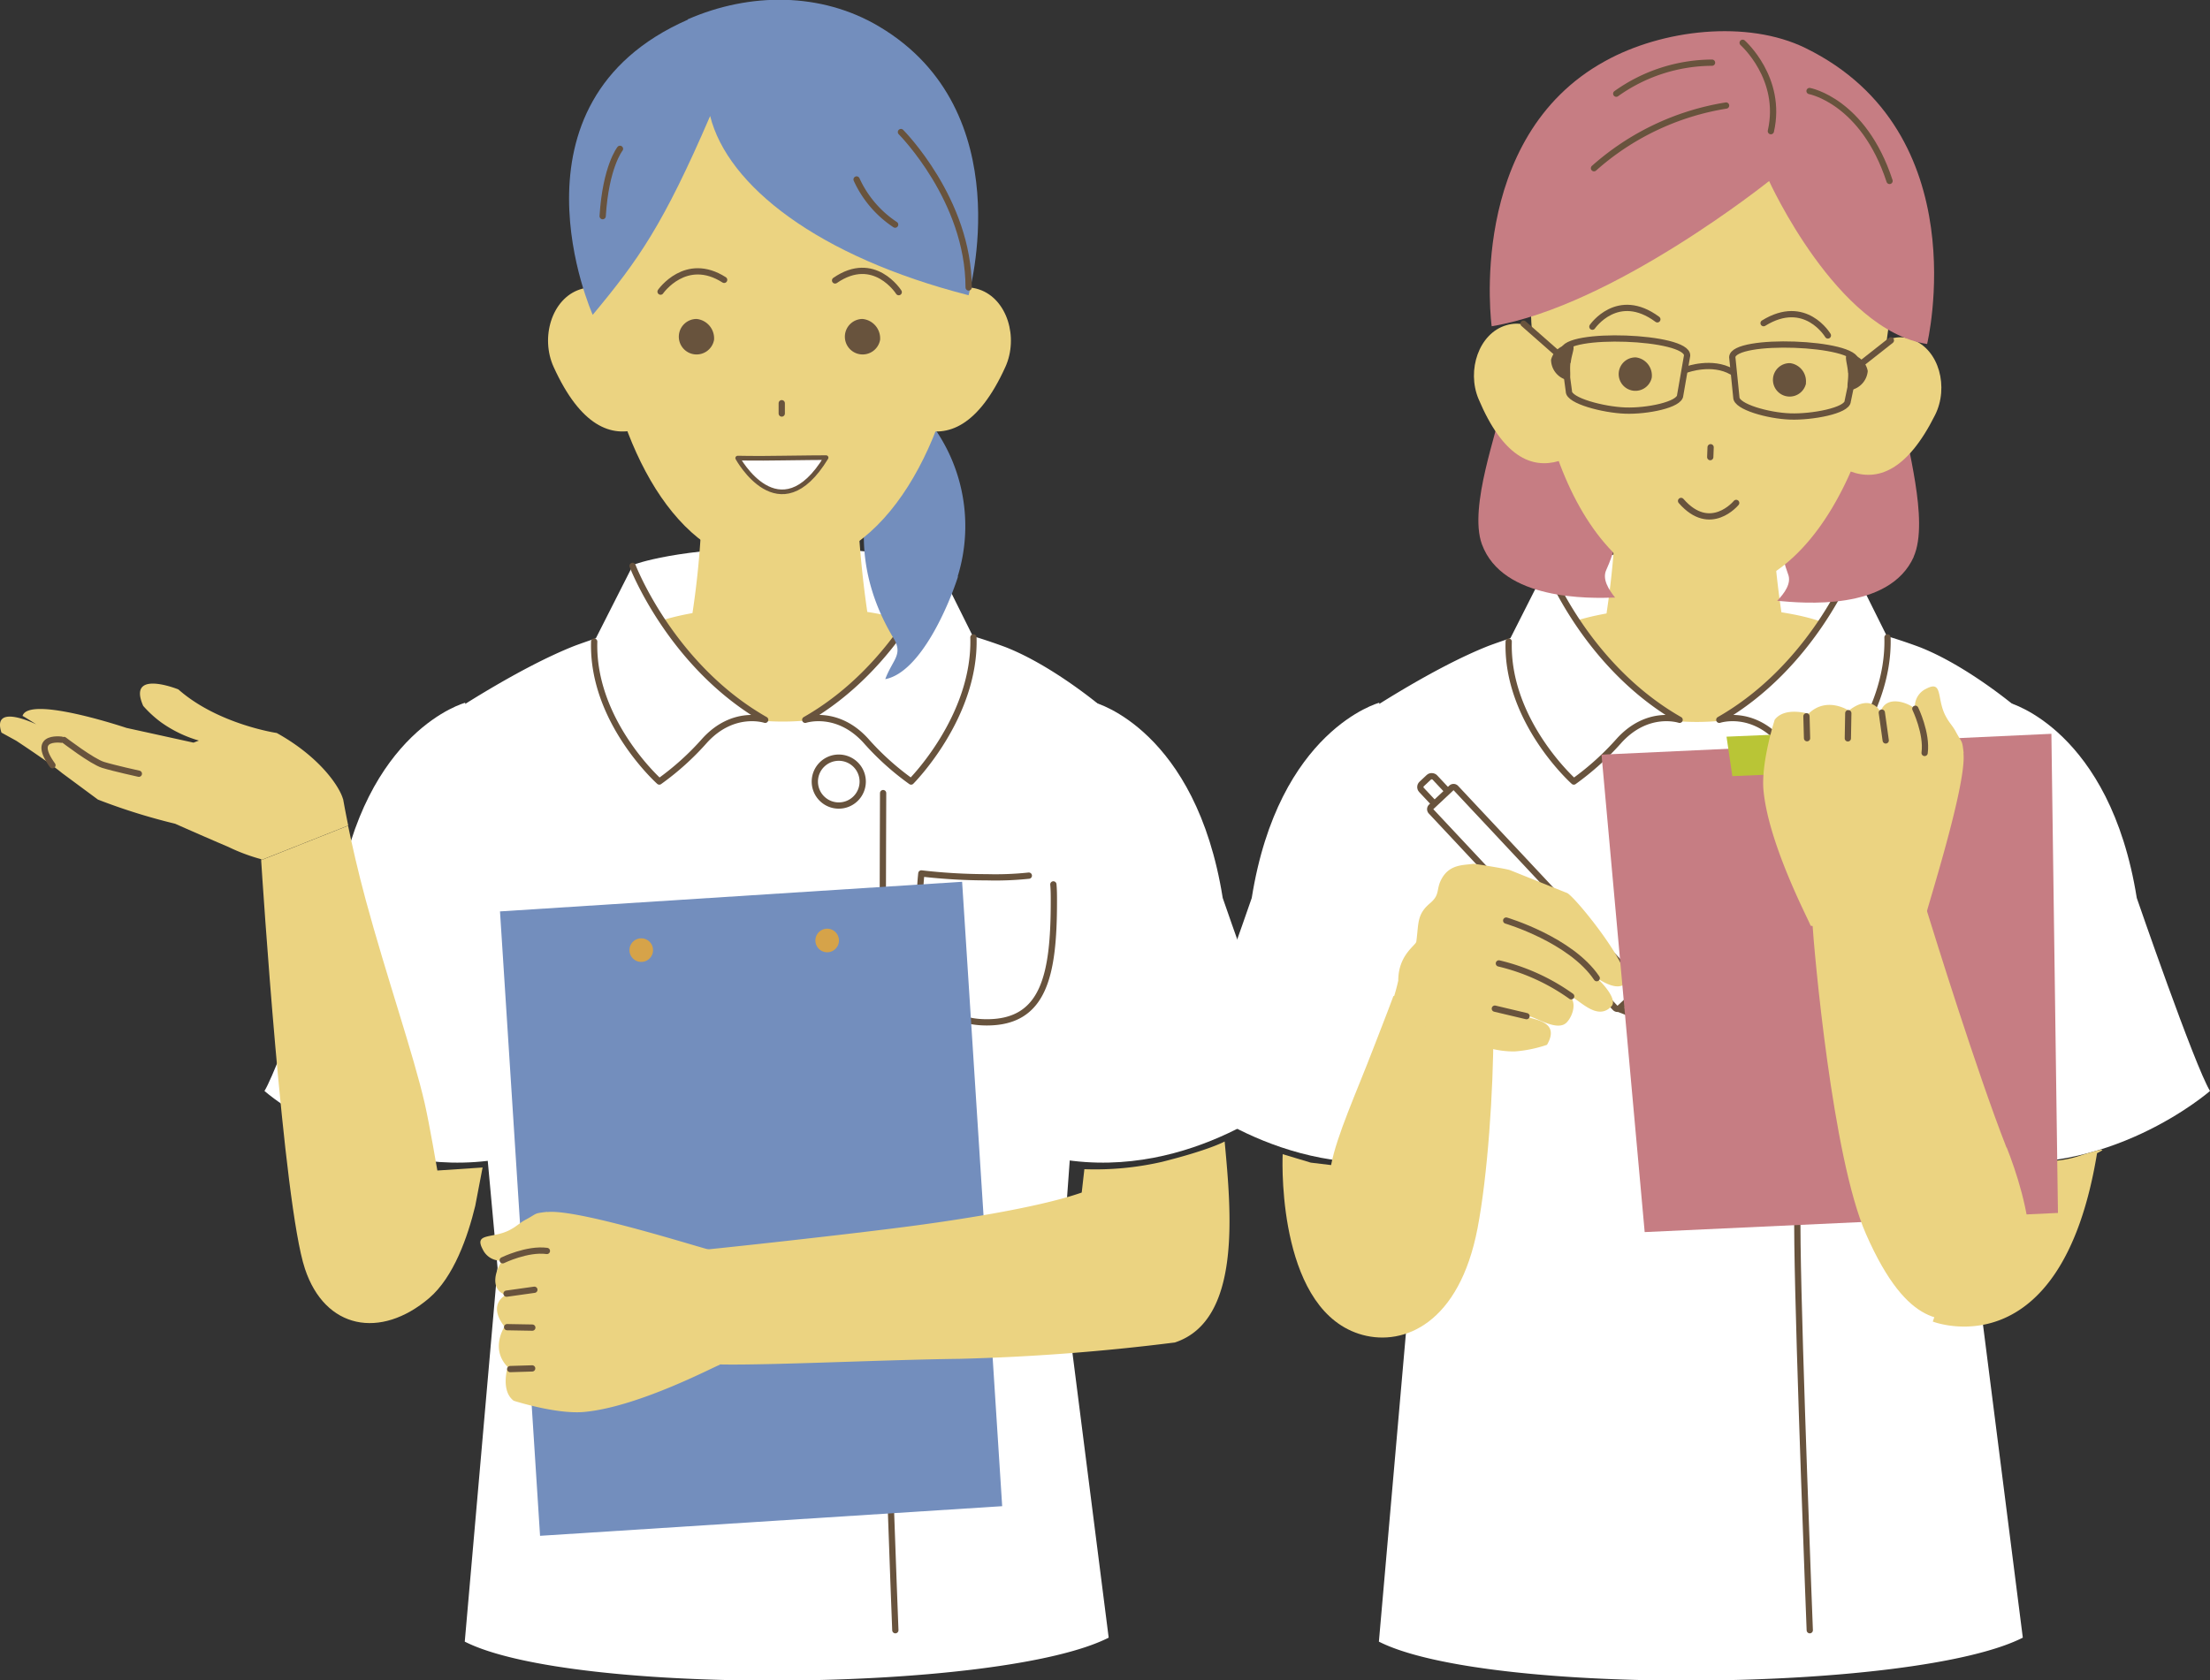
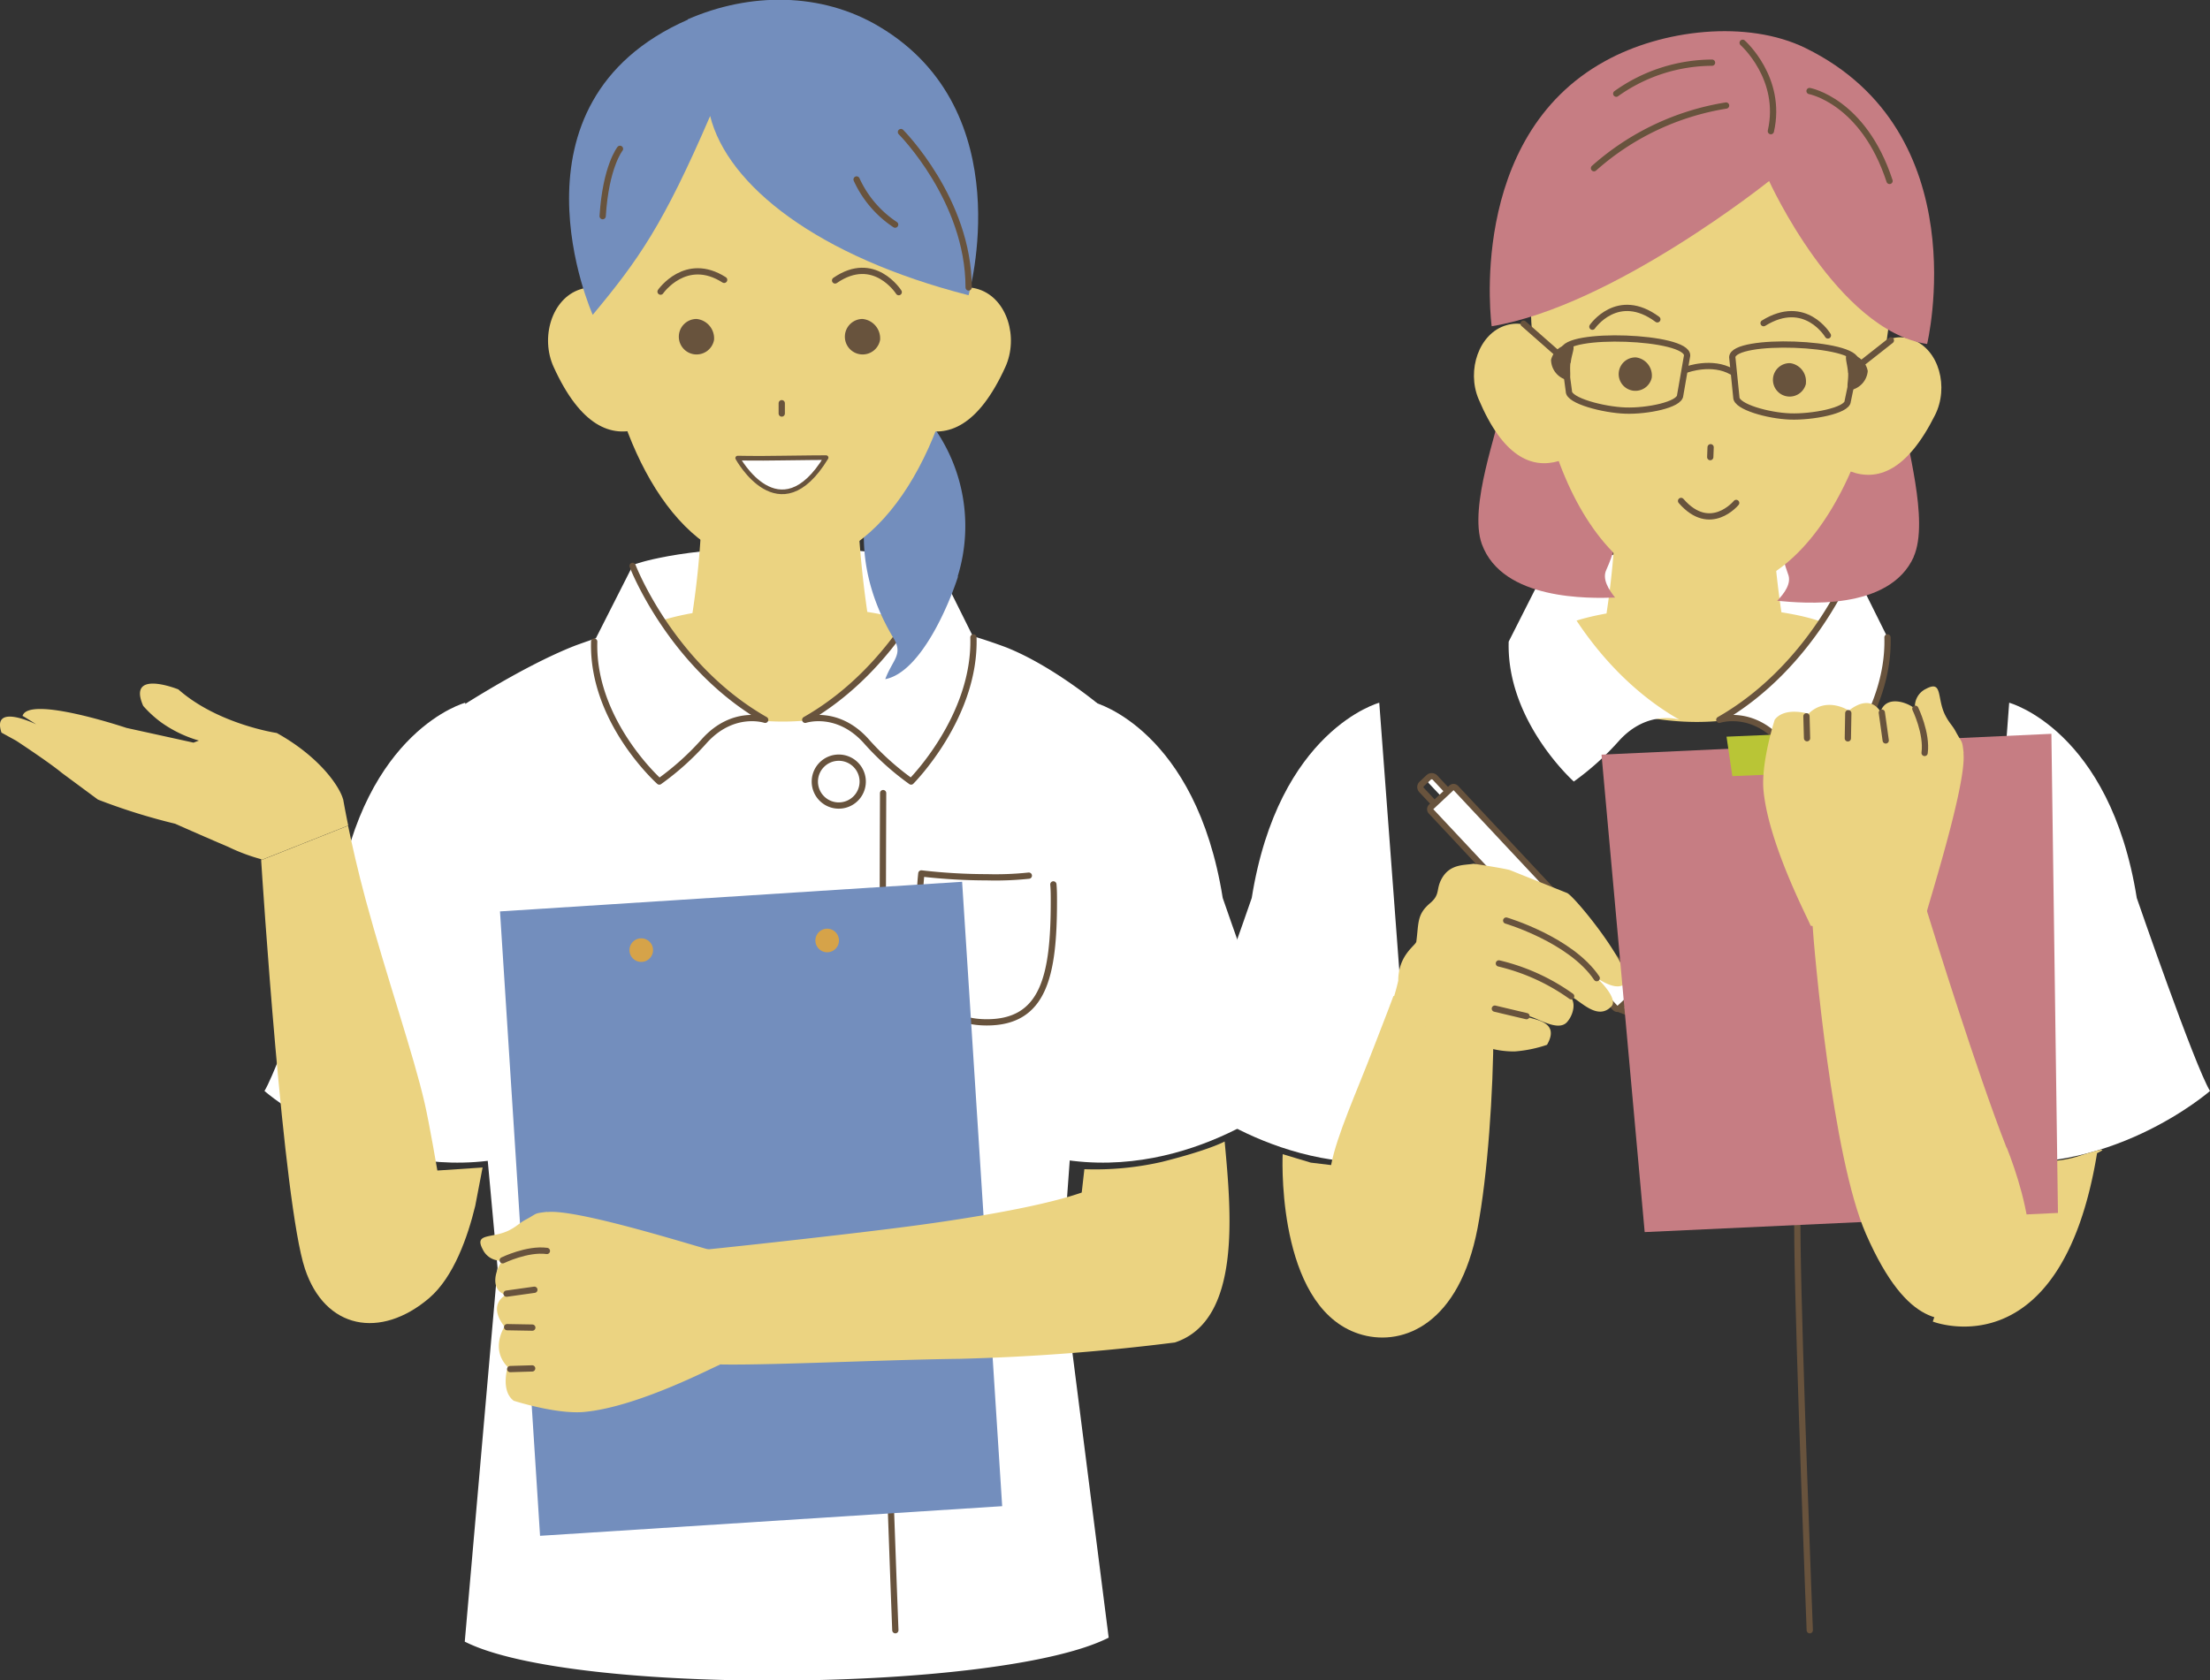
<svg xmlns="http://www.w3.org/2000/svg" id="レイヤー_1" data-name="レイヤー 1" width="300" height="228.16" viewBox="0 0 300 228.16">
  <rect x="0" y="0" width="300" height="228.16" fill="#333333" stroke="none" />
  <defs>
    <style>.cls-1,.cls-10,.cls-4{fill:none;}.cls-2{clip-path:url(#clip-path);}.cls-3{fill:#fff;}.cls-10,.cls-4{stroke:#68533d;stroke-linecap:round;stroke-linejoin:round;}.cls-4{stroke-width:0.85px;}.cls-5{fill:#ebd381;}.cls-6{fill:#c67d83;}.cls-7{fill:#b9c536;}.cls-8{fill:#68533d;}.cls-9{fill:#738ebd;}.cls-10{stroke-width:0.63px;}.cls-11{fill:#d6a349;}</style>
    <clipPath id="clip-path">
      <rect class="cls-1" width="300" height="228.16" />
    </clipPath>
  </defs>
  <g class="cls-2">
    <path class="cls-3" d="M187.23,95.42s-13.67,3.67-17.31,26.51c0,0-7.84,22.75-9.94,26.21,0,0,14,12.25,31.89,9.26Z" />
    <path class="cls-3" d="M272.74,95.42s13.67,3.67,17.32,26.51c0,0,7.84,22.75,9.94,26.21,0,0-14,12.25-31.89,9.26Z" />
-     <path class="cls-3" d="M184.75,97.18s9.73-6.52,17.42-9.52a113.44,113.44,0,0,1,13.48-4c3.42-.93,26.62-.35,30,.31a77.37,77.37,0,0,1,14.94,3.9c6.54,2.57,13.17,8.21,13.17,8.21l-5.53,76.29,6.36,50c-14.57,7.4-72.83,7.94-87.41.54l4.45-50.79Z" />
    <path class="cls-4" d="M244,107.69s-.18,46.93,0,61.26,1.67,52.41,1.67,52.41" />
    <path class="cls-3" d="M241.18,106.13a3.25,3.25,0,1,1-3.24-3.25,3.24,3.24,0,0,1,3.24,3.25" />
    <path class="cls-4" d="M241.18,106.13a3.25,3.25,0,1,1-3.24-3.25A3.24,3.24,0,0,1,241.18,106.13Z" />
    <path class="cls-4" d="M263.74,118.9a42.78,42.78,0,0,1-5.69.22,78,78,0,0,1-8.9-.52,36,36,0,0,0-.2,3.8c0,10.1,1.36,16.42,9.09,16.42s9.1-6.33,9.1-16.43c0-.78,0-1.55-.07-2.3" />
    <path class="cls-3" d="M251.21,90.91H210V76.68s6-2.35,20.27-2.35,20.9,2.35,20.9,2.35Z" />
    <path class="cls-4" d="M251.21,90.91H210V76.68s6-2.35,20.27-2.35,20.9,2.35,20.9,2.35Z" />
    <path class="cls-5" d="M241.82,83.14a136.87,136.87,0,0,1-1.35-25h-21.3a117.15,117.15,0,0,1-1.09,25.16c-3.55.64-8.87,2-8.87,4.84,0,5.47,11.15,9.89,21.12,9.89s20.92-4.42,20.92-9.89c0-3.06-5.45-4.37-9.43-5" />
    <path class="cls-3" d="M210,76.84s5.2,13.6,18,20.9c0,0-4.3-1.45-8.2,2.82a37.09,37.09,0,0,1-6.16,5.56s-9.16-8.17-8.84-19" />
-     <path class="cls-4" d="M210,76.84s5.2,13.6,18,20.9c0,0-4.3-1.45-8.2,2.82a37.09,37.09,0,0,1-6.16,5.56s-9.16-8.17-8.84-19" />
    <path class="cls-3" d="M251.39,76.84s-5.21,13.6-18,20.9c0,0,4.31-1.45,8.21,2.82a36.62,36.62,0,0,0,6.16,5.56s8.78-8.78,8.46-19.57" />
    <path class="cls-4" d="M251.39,76.84s-5.21,13.6-18,20.9c0,0,4.31-1.45,8.21,2.82a36.62,36.62,0,0,0,6.16,5.56s8.78-8.78,8.46-19.57" />
    <path class="cls-5" d="M186.4,142.42c-2.27,5.92-4.93,11.73-5.71,15.78l-2.75-.33-3.82-1.15c-.1,2.13-.39,21.48,10.84,24.54,5.64,1.53,13.13-1.56,15.61-14.47,1.37-7.11,2.15-18.66,2.16-26.94l-13.57-4.62c-.95,2.57-2.13,5.54-2.76,7.19" />
    <path class="cls-3" d="M222.69,134l1.24,4.08a.31.31,0,0,1-.42.38l-3.94-1.53Z" />
    <path class="cls-4" d="M222.69,134l1.24,4.08a.31.31,0,0,1-.42.38l-3.94-1.53Z" />
-     <path class="cls-3" d="M196.38,110.07l1-.92a.56.56,0,0,0,0-.8l-2.61-2.78a.57.57,0,0,0-.8,0l-1,.92a.57.57,0,0,0,0,.8l2.62,2.78a.56.56,0,0,0,.8,0" />
+     <path class="cls-3" d="M196.38,110.07l1-.92a.56.56,0,0,0,0-.8l-2.61-2.78a.57.57,0,0,0-.8,0a.57.57,0,0,0,0,.8l2.62,2.78a.56.56,0,0,0,.8,0" />
    <rect class="cls-4" x="193.93" y="105.33" width="2.48" height="4.96" rx="0.57" transform="translate(-20.95 162.63) rotate(-43.15)" />
    <path class="cls-3" d="M219.87,136.87l2.75-2.57a.43.43,0,0,0,0-.61l-25-26.69a.42.42,0,0,0-.61,0l-2.74,2.57a.44.44,0,0,0,0,.61l25,26.69a.44.44,0,0,0,.61,0" />
    <path class="cls-4" d="M219.87,136.87l2.75-2.57a.43.43,0,0,0,0-.61l-25-26.69a.42.42,0,0,0-.61,0l-2.74,2.57a.44.44,0,0,0,0,.61l25,26.69A.44.44,0,0,0,219.87,136.87Z" />
    <path class="cls-5" d="M212.71,121.25,205,118.16c-.36-.17-4.87-.89-5-.87-1.25.21-3.21,0-4.32,2.07-.78,1.45-.14,2.08-1.55,3.28-1.81,1.53-1.53,2.68-1.87,5.22-.07.52-2.45,1.8-2.45,5.29a26.4,26.4,0,0,1-1.43,4.5L202,142.27a12.4,12.4,0,0,0,3.62.5,17.58,17.58,0,0,0,4.38-.9c2-3.44-2.38-3.39-2.77-3.89.84-.23,4.18,2.34,5.51.78.88-1,1.29-2.83.23-3.57,1.32.36,3.79,3.6,5.79,1.44.76-.82-.86-2.8-2-3.83,1.37.89,2.73,1.47,3.65.92,2.08-1.24-6.54-11.94-7.69-12.47" />
    <line class="cls-4" x1="202.92" y1="136.96" x2="207.22" y2="137.98" />
    <path class="cls-4" d="M204.46,125s8.77,2.59,12.29,7.82" />
    <path class="cls-4" d="M203.47,130.82a27.91,27.91,0,0,1,9.81,4.46" />
    <path class="cls-5" d="M264.73,172.58l-2.36,6.87s17.43,6.84,22.3-22.87c0,0,2.6-1.21-2.1.27a14.26,14.26,0,0,1-7.95.45Z" />
    <polygon class="cls-6" points="223.26 167.3 279.36 164.7 278.47 99.64 217.4 102.47 223.26 167.3" />
    <polygon class="cls-7" points="235.16 105.39 261.26 104.27 261.55 98.87 234.37 100.03 235.16 105.39" />
    <path class="cls-5" d="M272.37,155.81c-4-10.2-9.9-29.21-10.8-32.13L253.84,122,246,125c.27,4.31,2.73,32.15,7.3,42.56,5.8,13.22,10.85,11.7,14.26,11.52,12.53-.63,7.26-17.15,4.86-23.23" />
    <path class="cls-5" d="M266.56,102.27c-.21-1.84-.18-1.29-1-2.79-.51-1-.92-1.22-1.5-2.36-1.17-2.3-.31-4.81-2.6-3.59a2.64,2.64,0,0,0-1.5,2.71c-1-.87-3.93-1.93-4.69.43,0,0-1.22-2.59-4.3-.18,0,0-3-2-5.48.43,0,0-3.21-1-4.58.81,0,0-1.88,5.82-1.52,9.6.71,7.5,6.36,18,6.39,18.37l8.21,1.21,7.41-2.49c-.08-.25,5.62-17.89,5.13-22.15" />
    <path class="cls-4" d="M260,96.24s1.62,3.33,1.26,6" />
    <line class="cls-4" x1="255.98" y1="100.54" x2="255.45" y2="96.76" />
    <line class="cls-4" x1="250.84" y1="100.26" x2="250.9" y2="96.84" />
    <line class="cls-4" x1="245.3" y1="100.24" x2="245.22" y2="97.26" />
    <path class="cls-6" d="M201.16,73.89c2.8,7.66,14.6,7.37,18.08,7.25-.86-1.09-1.78-2.5-1.19-3.76.25-.52,1.74-4,1.25-5.35s-6.06-15.54-7.74-18.5c-.47-.84-7.55-.5-7.8,1.74-.32,2.95-4.45,13.52-2.6,18.62" />
    <path class="cls-6" d="M259.8,75.58c-3.33,7.45-15.08,6.32-18.55,6,.95-1,2-2.37,1.46-3.66-.21-.54-1.44-4.17-.87-5.43s7.16-15.07,9-17.91c.54-.8,7.54,0,7.62,2.24.11,3,3.52,13.86,1.3,18.81" />
    <path class="cls-5" d="M211.61,50.44c1.19,4,3.73,11.07,0,12.16S204,62,200.7,54.16c-1.62-3.88.05-8.91,3.78-10s6,2.24,7.13,6.28" />
    <path class="cls-5" d="M252.05,51.88c-1.47,3.94-4.51,10.77-.87,12.13s7.67,0,11.49-7.64c1.9-3.76.58-8.89-3.06-10.25s-6.09,1.82-7.56,5.76" />
    <path class="cls-5" d="M208,33.68C206.25,54.77,214,80,231,80.58c17.3.62,26-25.14,25.92-45.72-.08-18.95-11.18-29-24.08-29.18-12.74-.21-23.43,9.76-24.9,28" />
    <path class="cls-4" d="M235.68,68.29s-3.52,4.29-7.48-.27" />
    <path class="cls-8" d="M245.16,52.06A2.27,2.27,0,1,1,243,49.31a2.48,2.48,0,0,1,2.14,2.75" />
    <path class="cls-8" d="M224.22,51.28a2.27,2.27,0,1,1-2.14-2.75,2.48,2.48,0,0,1,2.14,2.75" />
    <path class="cls-4" d="M248.13,45.55s-3.06-5.18-8.73-1.67" />
    <path class="cls-4" d="M216.16,44.36s3.42-5,8.82-1" />
    <line class="cls-4" x1="232.21" y1="60.73" x2="232.16" y2="62.07" />
    <path class="cls-6" d="M245.1,6.53C268.5,18,261.6,46.71,261.6,46.71c-12.25-1.85-21.45-22.13-21.45-22.13s-21.2,17-37.66,19.72c0,0-3.53-25.61,15.39-36C225.62,4,237.17,2.64,245.1,6.53" />
    <path class="cls-4" d="M216.38,22.84a35.43,35.43,0,0,1,17.93-8.51" />
    <path class="cls-4" d="M232.4,8.51a22.53,22.53,0,0,0-13,4.21" />
    <path class="cls-4" d="M236.56,5.81s5.46,4.82,3.83,12" />
    <path class="cls-4" d="M245.64,12.36s7.3,1.34,10.86,12.21" />
    <path class="cls-4" d="M220.62,55.75c2.95.11,7.42-.79,7.46-2.08l.94-5.39c.1-2.66-16.69-3.26-16.78-.6l.73,5.45C212.92,54.42,217.68,55.65,220.62,55.75Z" />
    <path class="cls-4" d="M243,56.55c-2.95-.1-7.34-1.32-7.3-2.61l-.55-5.44c.09-2.66,16.88-2.06,16.79.6l-1.12,5.38C250.77,55.77,245.94,56.66,243,56.55Z" />
    <line class="cls-4" x1="206.82" y1="43.95" x2="211.31" y2="47.9" />
    <line class="cls-4" x1="256.68" y1="46.22" x2="252.68" y2="49.37" />
    <path class="cls-4" d="M229,50.17s3.4-1.24,6.09.3" />
    <path class="cls-8" d="M213.18,49.28c-.16,1.33.27,2.39-.54,2.3a2.87,2.87,0,0,1-2.09-2.73,2.81,2.81,0,0,1,2.67-2.1c.81.1.12,1.2,0,2.53" />
    <path class="cls-8" d="M250.88,50.62c.07,1.34-.43,2.37.38,2.34a2.88,2.88,0,0,0,2.28-2.58A2.79,2.79,0,0,0,251,48.1c-.81,0-.2,1.18-.14,2.52" />
    <path class="cls-3" d="M63.15,95.42s-13.67,3.67-17.31,26.51c0,0-7.84,22.75-9.94,26.21,0,0,14,12.25,31.89,9.26Z" />
    <path class="cls-3" d="M148.67,95.42s13.67,3.67,17.31,26.51c0,0,7.84,22.75,9.94,26.21,0,0-14,12.25-31.89,9.26Z" />
    <path class="cls-3" d="M60.67,97.18s9.73-6.52,17.42-9.52a113.44,113.44,0,0,1,13.48-4c3.42-.93,26.62-.35,30,.31a77.34,77.34,0,0,1,14.93,3.9c6.55,2.57,13.17,8.21,13.17,8.21l-5.53,76.29,6.36,50c-14.57,7.4-72.83,7.94-87.41.54l4.45-50.79Z" />
    <path class="cls-4" d="M119.88,107.69s-.18,46.93,0,61.26,1.66,52.41,1.66,52.41" />
    <path class="cls-3" d="M117.11,106.13a3.25,3.25,0,1,1-3.25-3.25,3.25,3.25,0,0,1,3.25,3.25" />
    <path class="cls-4" d="M117.11,106.13a3.25,3.25,0,1,1-3.25-3.25A3.25,3.25,0,0,1,117.11,106.13Z" />
    <path class="cls-4" d="M139.66,118.9a42.78,42.78,0,0,1-5.69.22,78,78,0,0,1-8.9-.52,36,36,0,0,0-.2,3.8c0,10.1,1.36,16.42,9.09,16.42s9.1-6.33,9.1-16.43c0-.78,0-1.55-.07-2.3" />
    <path class="cls-3" d="M127.13,90.91H86V76.68s6-2.35,20.27-2.35,20.9,2.35,20.9,2.35Z" />
    <path class="cls-5" d="M117.74,83.14a136.87,136.87,0,0,1-1.35-25H95.09A117.15,117.15,0,0,1,94,83.25c-3.55.64-8.87,2-8.87,4.84,0,5.47,11.15,9.89,21.12,9.89s20.92-4.42,20.92-9.89c0-3.06-5.45-4.37-9.43-5" />
    <path class="cls-3" d="M85.87,76.84s5.2,13.6,18,20.9c0,0-4.31-1.45-8.21,2.82a36.62,36.62,0,0,1-6.16,5.56s-9.16-8.17-8.84-19" />
    <path class="cls-4" d="M85.87,76.84s5.2,13.6,18,20.9c0,0-4.31-1.45-8.21,2.82a36.62,36.62,0,0,1-6.16,5.56s-9.16-8.17-8.84-19" />
    <path class="cls-3" d="M127.31,76.84s-5.2,13.6-18,20.9c0,0,4.31-1.45,8.21,2.82a36.62,36.62,0,0,0,6.16,5.56s8.78-8.78,8.46-19.57" />
    <path class="cls-4" d="M127.31,76.84s-5.2,13.6-18,20.9c0,0,4.31-1.45,8.21,2.82a36.62,36.62,0,0,0,6.16,5.56s8.78-8.78,8.46-19.57" />
    <path class="cls-5" d="M59.37,158.94s-1.06-6.24-1.72-9.13c-1.5-6.57-5.19-17.23-8-27.59-1.08-4-1.88-7.57-2.4-10.1l-11.8,4.68c.14,2.16,3,46.66,5.94,55.47,2.73,8.25,10.28,9.6,16.86,4,3.36-2.87,5.26-8.39,6.26-12.52l1-5.22Z" />
    <path class="cls-5" d="M46.57,108.53c-.44-1.64-3.06-5.69-9-9,0,0-8-1.18-13.36-5.92,0,0-7-2.83-4.77,2.24a15.34,15.34,0,0,0,2.44,2.24A16.9,16.9,0,0,0,27,100.56l-.73.28-9.1-2S3.9,94.38,3.06,97.21c.16.08.63.36,1.87,1.15,0,0-6.1-3-4.73,1.12l2,1.1s4.44,2.91,6.21,4.38l4.88,3.61a82.44,82.44,0,0,0,10.48,3.28S27.52,113.52,31,115a25.38,25.38,0,0,0,4.47,1.67.75.75,0,0,0,0,.11l11.8-4.68c-.45-2.19-.69-3.59-.69-3.59" />
    <path class="cls-3" d="M3,97.25l0,0c-.16-.07,0,0,0,0" />
-     <path class="cls-4" d="M18.85,105.06s-3.37-.74-4.86-1.2-5.3-3.38-5.3-3.38S4,99.61,7.12,103.91" />
    <path class="cls-5" d="M38.27,106.71s-6.14-1.17-8.09-3.48" />
    <path class="cls-9" d="M130.05,78.28c-1.13,3.56-5,13-9.88,13.94,1-2.68,2.47-3.32,1.12-5.57-10.3-17.12,2.19-32.1,4-30.48a23.14,23.14,0,0,1,4.71,22.11" />
    <path class="cls-5" d="M125.26,45.56c-1.38,4.16-4.28,11.37-.45,12.64s8-.32,11.66-8.36c1.82-4,.26-9.27-3.57-10.54s-6.25,2.11-7.64,6.26" />
    <path class="cls-5" d="M86.37,45.56c1.38,4.16,4.28,11.37.45,12.64s-8-.32-11.66-8.36c-1.83-4-.27-9.27,3.56-10.54s6.26,2.11,7.65,6.26" />
    <path class="cls-5" d="M131.59,29.27c-.85-19-11.79-27.84-25-28.09C93.14.93,81.43,9,80.64,28.68,80,44.52,84.22,63.57,93.86,72.27c8.85,8,19.39,3.6,22.29,1.55,10.88-7.69,16.21-27.33,15.44-44.55" />
    <path class="cls-4" d="M89.67,39.6S93.09,34.67,98.3,38" />
    <path class="cls-4" d="M122,39.67s-3.33-5.26-8.64-1.59" />
    <path class="cls-8" d="M119.47,46.15a2.41,2.41,0,1,1-2.38-2.84,2.65,2.65,0,0,1,2.38,2.84" />
    <path class="cls-8" d="M96.93,46.15a2.41,2.41,0,1,1-2.37-2.84,2.65,2.65,0,0,1,2.37,2.84" />
    <path class="cls-3" d="M112.14,62.14c-6.36,10.42-12,.06-12,.06s2.35.06,5.94,0,6.11-.08,6.11-.08" />
    <path class="cls-10" d="M112.14,62.14c-6.36,10.42-12,.06-12,.06s2.35.06,5.94,0S112.14,62.14,112.14,62.14Z" />
    <line class="cls-4" x1="106.12" y1="54.75" x2="106.12" y2="56.15" />
    <path class="cls-9" d="M93.35,2.68C67.6,14,80.46,42.75,80.46,42.75c6.25-7.51,9.58-12.25,15.94-27,2.36,9.46,14.62,19.1,35.08,24.34,0,0,7.17-25-12.11-36.47-7.88-4.71-17.61-4.67-26-1" />
    <path class="cls-4" d="M122.3,17.93s9.19,9.21,9.19,21.1" />
    <path class="cls-4" d="M84.16,20.21s-1.93,2.4-2.35,9.14" />
    <path class="cls-4" d="M116.28,24.37a14.59,14.59,0,0,0,5.23,6.13" />
    <rect class="cls-9" x="70.53" y="121.66" width="62.86" height="84.96" transform="translate(-10.3 6.86) rotate(-3.67)" />
    <path class="cls-11" d="M113.86,128a1.6,1.6,0,1,1-1.28-1.87,1.61,1.61,0,0,1,1.28,1.87" />
    <path class="cls-11" d="M88.62,129.31a1.6,1.6,0,1,1-1.28-1.87,1.6,1.6,0,0,1,1.28,1.87" />
    <path class="cls-5" d="M166.24,155s-2,1.13-8.49,2.76a40.6,40.6,0,0,1-10.55,1l-.36,3.17c-6.13,2.15-17.92,3.89-24.42,4.72-9.89,1.27-27.6,3.17-27.68,3.12l-1.45,7.52,2.38,7.89c5,.42,23-.53,34.58-.67a291.17,291.17,0,0,0,29.23-2.22c9.12-3,7.63-17.88,6.76-27.32" />
    <path class="cls-5" d="M74.27,164.55c-1.84.22-1.29.18-2.79,1-1,.51-1.22.92-2.35,1.5-2.31,1.17-4.82.31-3.6,2.6a2.66,2.66,0,0,0,2.71,1.51c-.87,1-1.93,3.92.43,4.68,0,0-2.59,1.22-.18,4.3,0,0-2,3,.43,5.48,0,0-1,3.21.81,4.58,0,0,5.82,1.88,9.6,1.52,7.5-.71,18-6.36,18.37-6.39l.37-8.5-1.65-7.12c-.25.08-17.89-5.62-22.15-5.13" />
    <path class="cls-4" d="M68.24,171.13s3.33-1.63,6-1.27" />
    <line class="cls-4" x1="72.54" y1="175.13" x2="68.76" y2="175.66" />
    <line class="cls-4" x1="72.26" y1="180.27" x2="68.84" y2="180.21" />
    <line class="cls-4" x1="72.24" y1="185.81" x2="69.26" y2="185.9" />
  </g>
</svg>